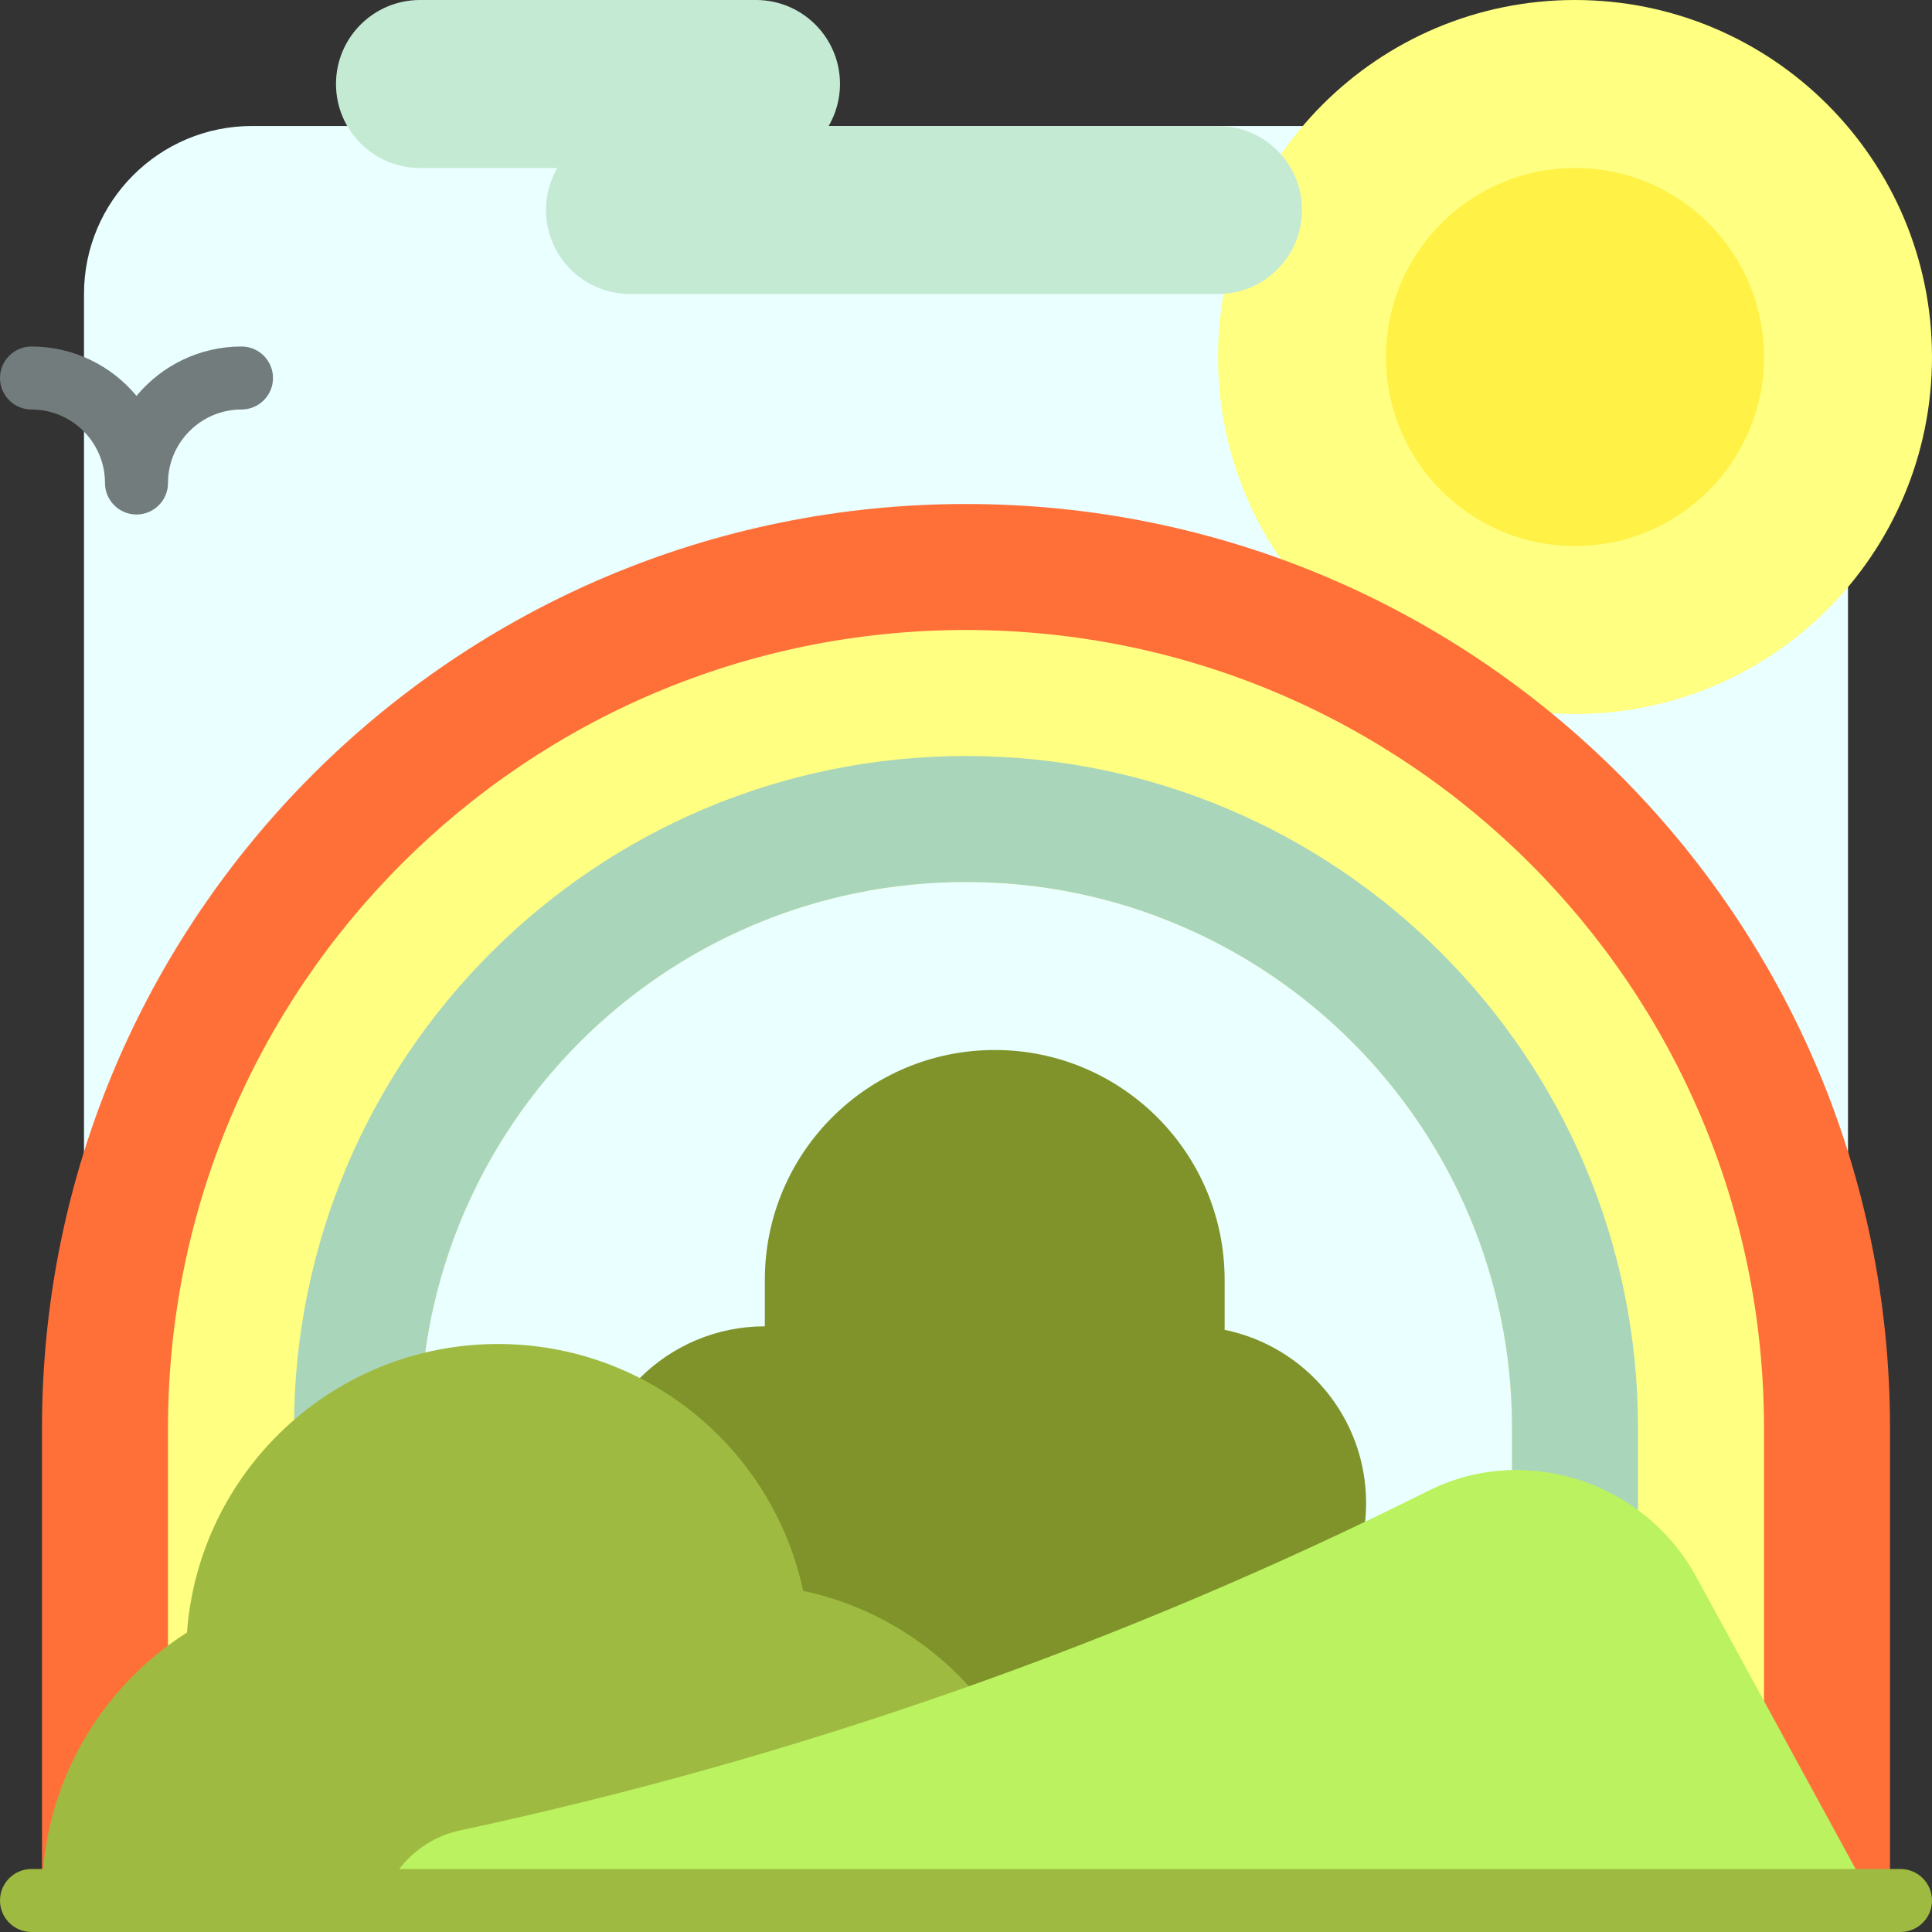
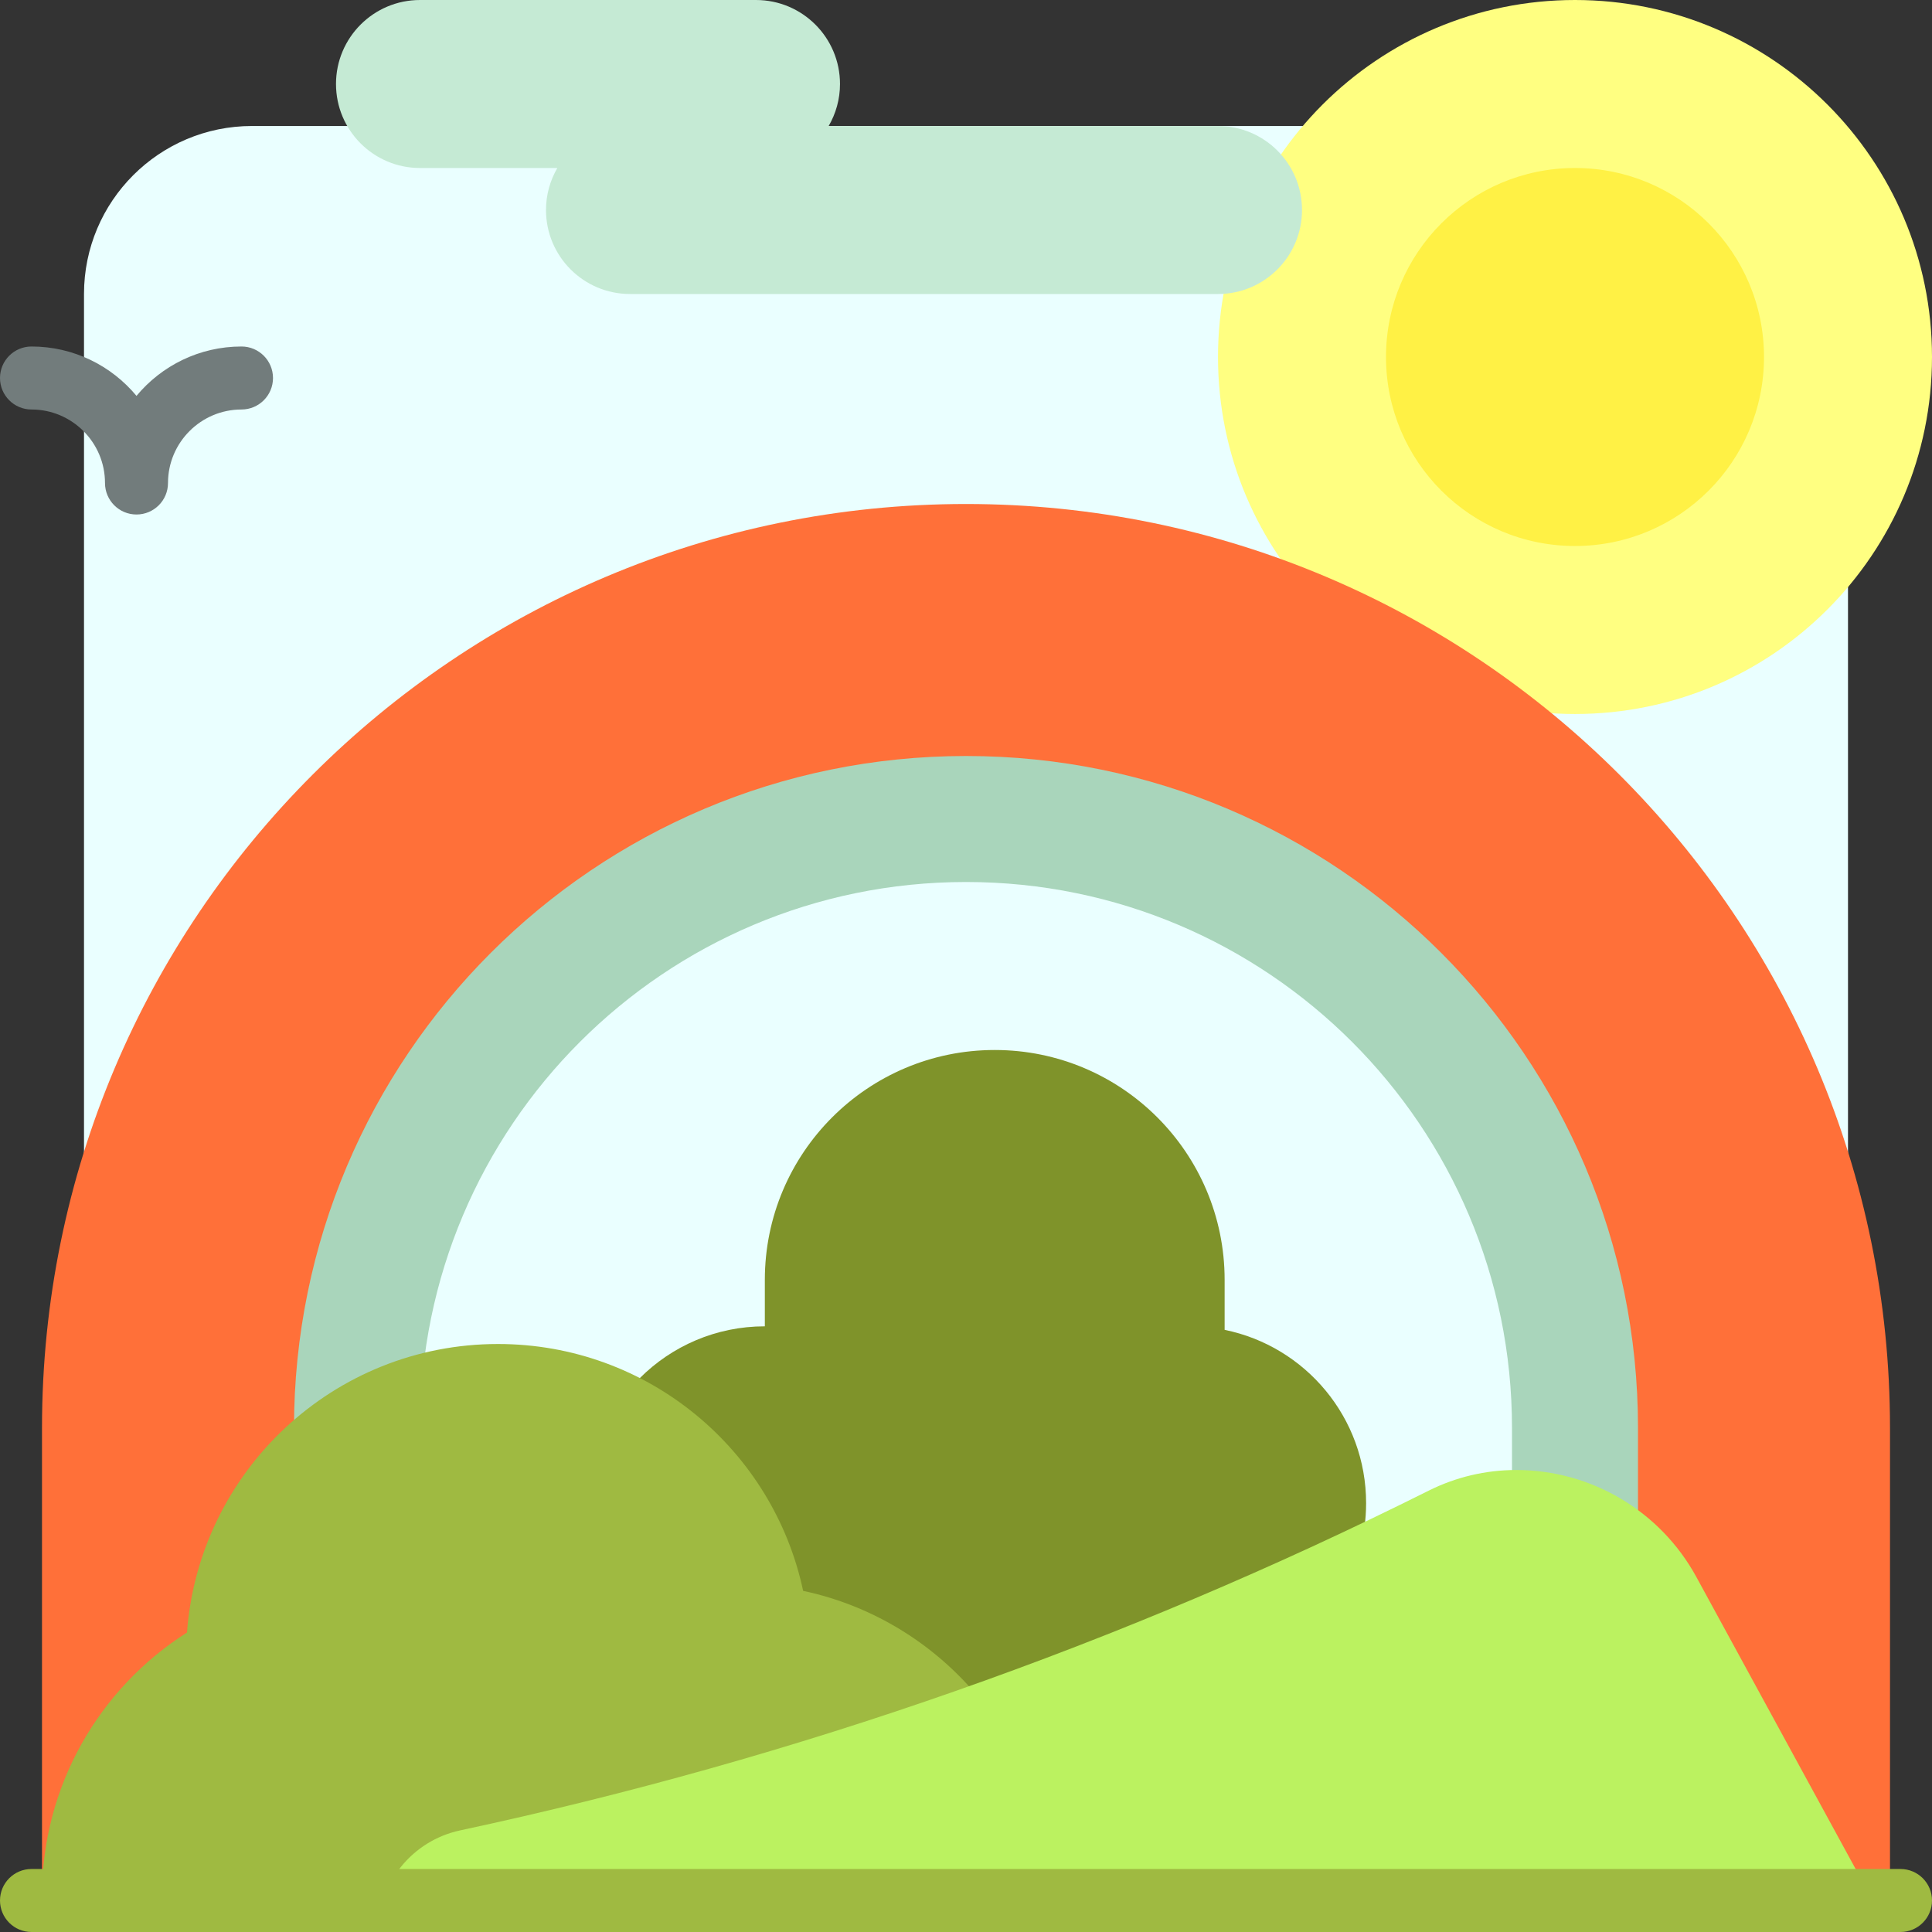
<svg xmlns="http://www.w3.org/2000/svg" version="1.1" id="Layer_1" x="0px" y="0px" viewBox="0 0 512 512" style="enable-background:new 0 0 512 512;" xml:space="preserve">
  <rect x="0" y="0" width="512" height="512" fill="#333333" stroke="none" />
  <path style="fill:#EAFFFF;" d="M445.217,500.87H66.783c-24.588,0-44.522-19.933-44.522-44.522V77.913  c0-24.588,19.933-44.522,44.522-44.522h378.435c24.588,0,44.522,19.933,44.522,44.522v378.435  C489.739,480.936,469.806,500.87,445.217,500.87z" />
  <path style="fill:#FFFF81;" d="M417.391,0C469.642,0,512,42.358,512,94.609s-42.358,94.609-94.609,94.609  s-94.609-42.358-94.609-94.609S365.141,0,417.391,0z" />
  <path style="fill:#FFF145;" d="M417.391,44.522c27.662,0,50.087,22.424,50.087,50.087s-22.424,50.087-50.087,50.087  c-27.662,0-50.087-22.424-50.087-50.087S389.729,44.522,417.391,44.522z" />
  <path style="fill:#C5EAD4;" d="M322.783,77.913H166.957c-12.295,0-22.261-9.966-22.261-22.261l0,0c0-4.059,1.104-7.854,3.002-11.13  h-36.393c-12.295,0-22.261-9.966-22.261-22.261l0,0C89.043,9.966,99.01,0,111.304,0h89.043c12.295,0,22.261,9.966,22.261,22.261l0,0  c0,4.059-1.104,7.854-3.002,11.13h103.176c12.295,0,22.261,9.966,22.261,22.261l0,0C345.043,67.947,335.077,77.913,322.783,77.913z" />
  <path style="fill:#727C7C;" d="M72.348,100.174c0,4.61-3.738,8.348-8.348,8.348c-10.74,0-19.478,8.739-19.478,19.478  c0,4.61-3.738,8.348-8.348,8.348s-8.348-3.738-8.348-8.348c0-10.74-8.739-19.478-19.478-19.478c-4.61,0-8.348-3.738-8.348-8.348  c0-4.61,3.738-8.348,8.348-8.348c11.176,0,21.186,5.096,27.826,13.084c6.64-7.988,16.65-13.084,27.826-13.084  C68.61,91.826,72.348,95.564,72.348,100.174z" />
  <path style="fill:#FF7039;" d="M500.87,378.435V512h-89.043V378.621c0-86.163-69.849-156.012-156.012-156.012l0,0  c-86.163,0-156.012,69.849-156.012,156.012V512H11.13V378.435c0-135.238,109.631-244.87,244.87-244.87l0,0  C391.238,133.565,500.87,243.197,500.87,378.435z" />
-   <path style="fill:#FFFF81;" d="M467.478,378.435V512h-66.783V378.435c0-79.913-64.782-144.696-144.696-144.696l0,0  c-79.913,0-144.696,64.782-144.696,144.696V512H44.522V378.435c0-116.796,94.682-211.478,211.478-211.478l0,0  C372.796,166.957,467.478,261.639,467.478,378.435z" />
  <path style="fill:#A9D5BB;" d="M434.087,378.435V512h-33.391V378.435c0-79.913-64.782-144.696-144.696-144.696l0,0  c-79.913,0-144.696,64.782-144.696,144.696V512H77.913V378.435c0-98.354,79.732-178.087,178.087-178.087l0,0  C354.355,200.348,434.087,280.08,434.087,378.435z" />
  <path style="fill:#7F932A;" d="M362.032,398.353c0,9.026-2.558,17.453-6.979,24.604h1.121v33.391H155.826v-11.13v-22.261v-24.604  c0-25.883,20.982-46.865,46.865-46.865l0,0v-12.302c0-33.647,27.276-60.925,60.925-60.925l0,0c33.647,0,60.925,27.276,60.925,60.925  v13.241C345.932,356.769,362.032,375.68,362.032,398.353L362.032,398.353z" />
  <path style="fill:#9FBA41;" d="M278.261,502.459v6.36H176.496h-63.603H11.13v-6.36c0-29.375,15.333-55.155,38.419-69.821  c3.182-42.756,38.855-76.464,82.425-76.464l0,0c39.742,0,72.924,28.044,80.865,65.42  C250.217,429.536,278.261,462.717,278.261,502.459z" />
  <path style="fill:#BBF260;" d="M121.941,485.074L121.941,485.074c89.016-19.075,175.262-49.329,256.688-90.042l0,0  c7.193-3.596,15.123-5.468,23.164-5.468l0,0c19.908,0,38.226,10.874,47.76,28.351L500.87,512H100.174l0,0  C100.174,499.015,109.244,487.796,121.941,485.074z" />
  <path style="fill:#9FBA41;" d="M512,503.652c0,4.61-3.738,8.348-8.348,8.348H8.348C3.738,512,0,508.262,0,503.652  s3.738-8.348,8.348-8.348h495.304C508.262,495.304,512,499.042,512,503.652z" />
  <g>
</g>
  <g>
</g>
  <g>
</g>
  <g>
</g>
  <g>
</g>
  <g>
</g>
  <g>
</g>
  <g>
</g>
  <g>
</g>
  <g>
</g>
  <g>
</g>
  <g>
</g>
  <g>
</g>
  <g>
</g>
  <g>
</g>
</svg>